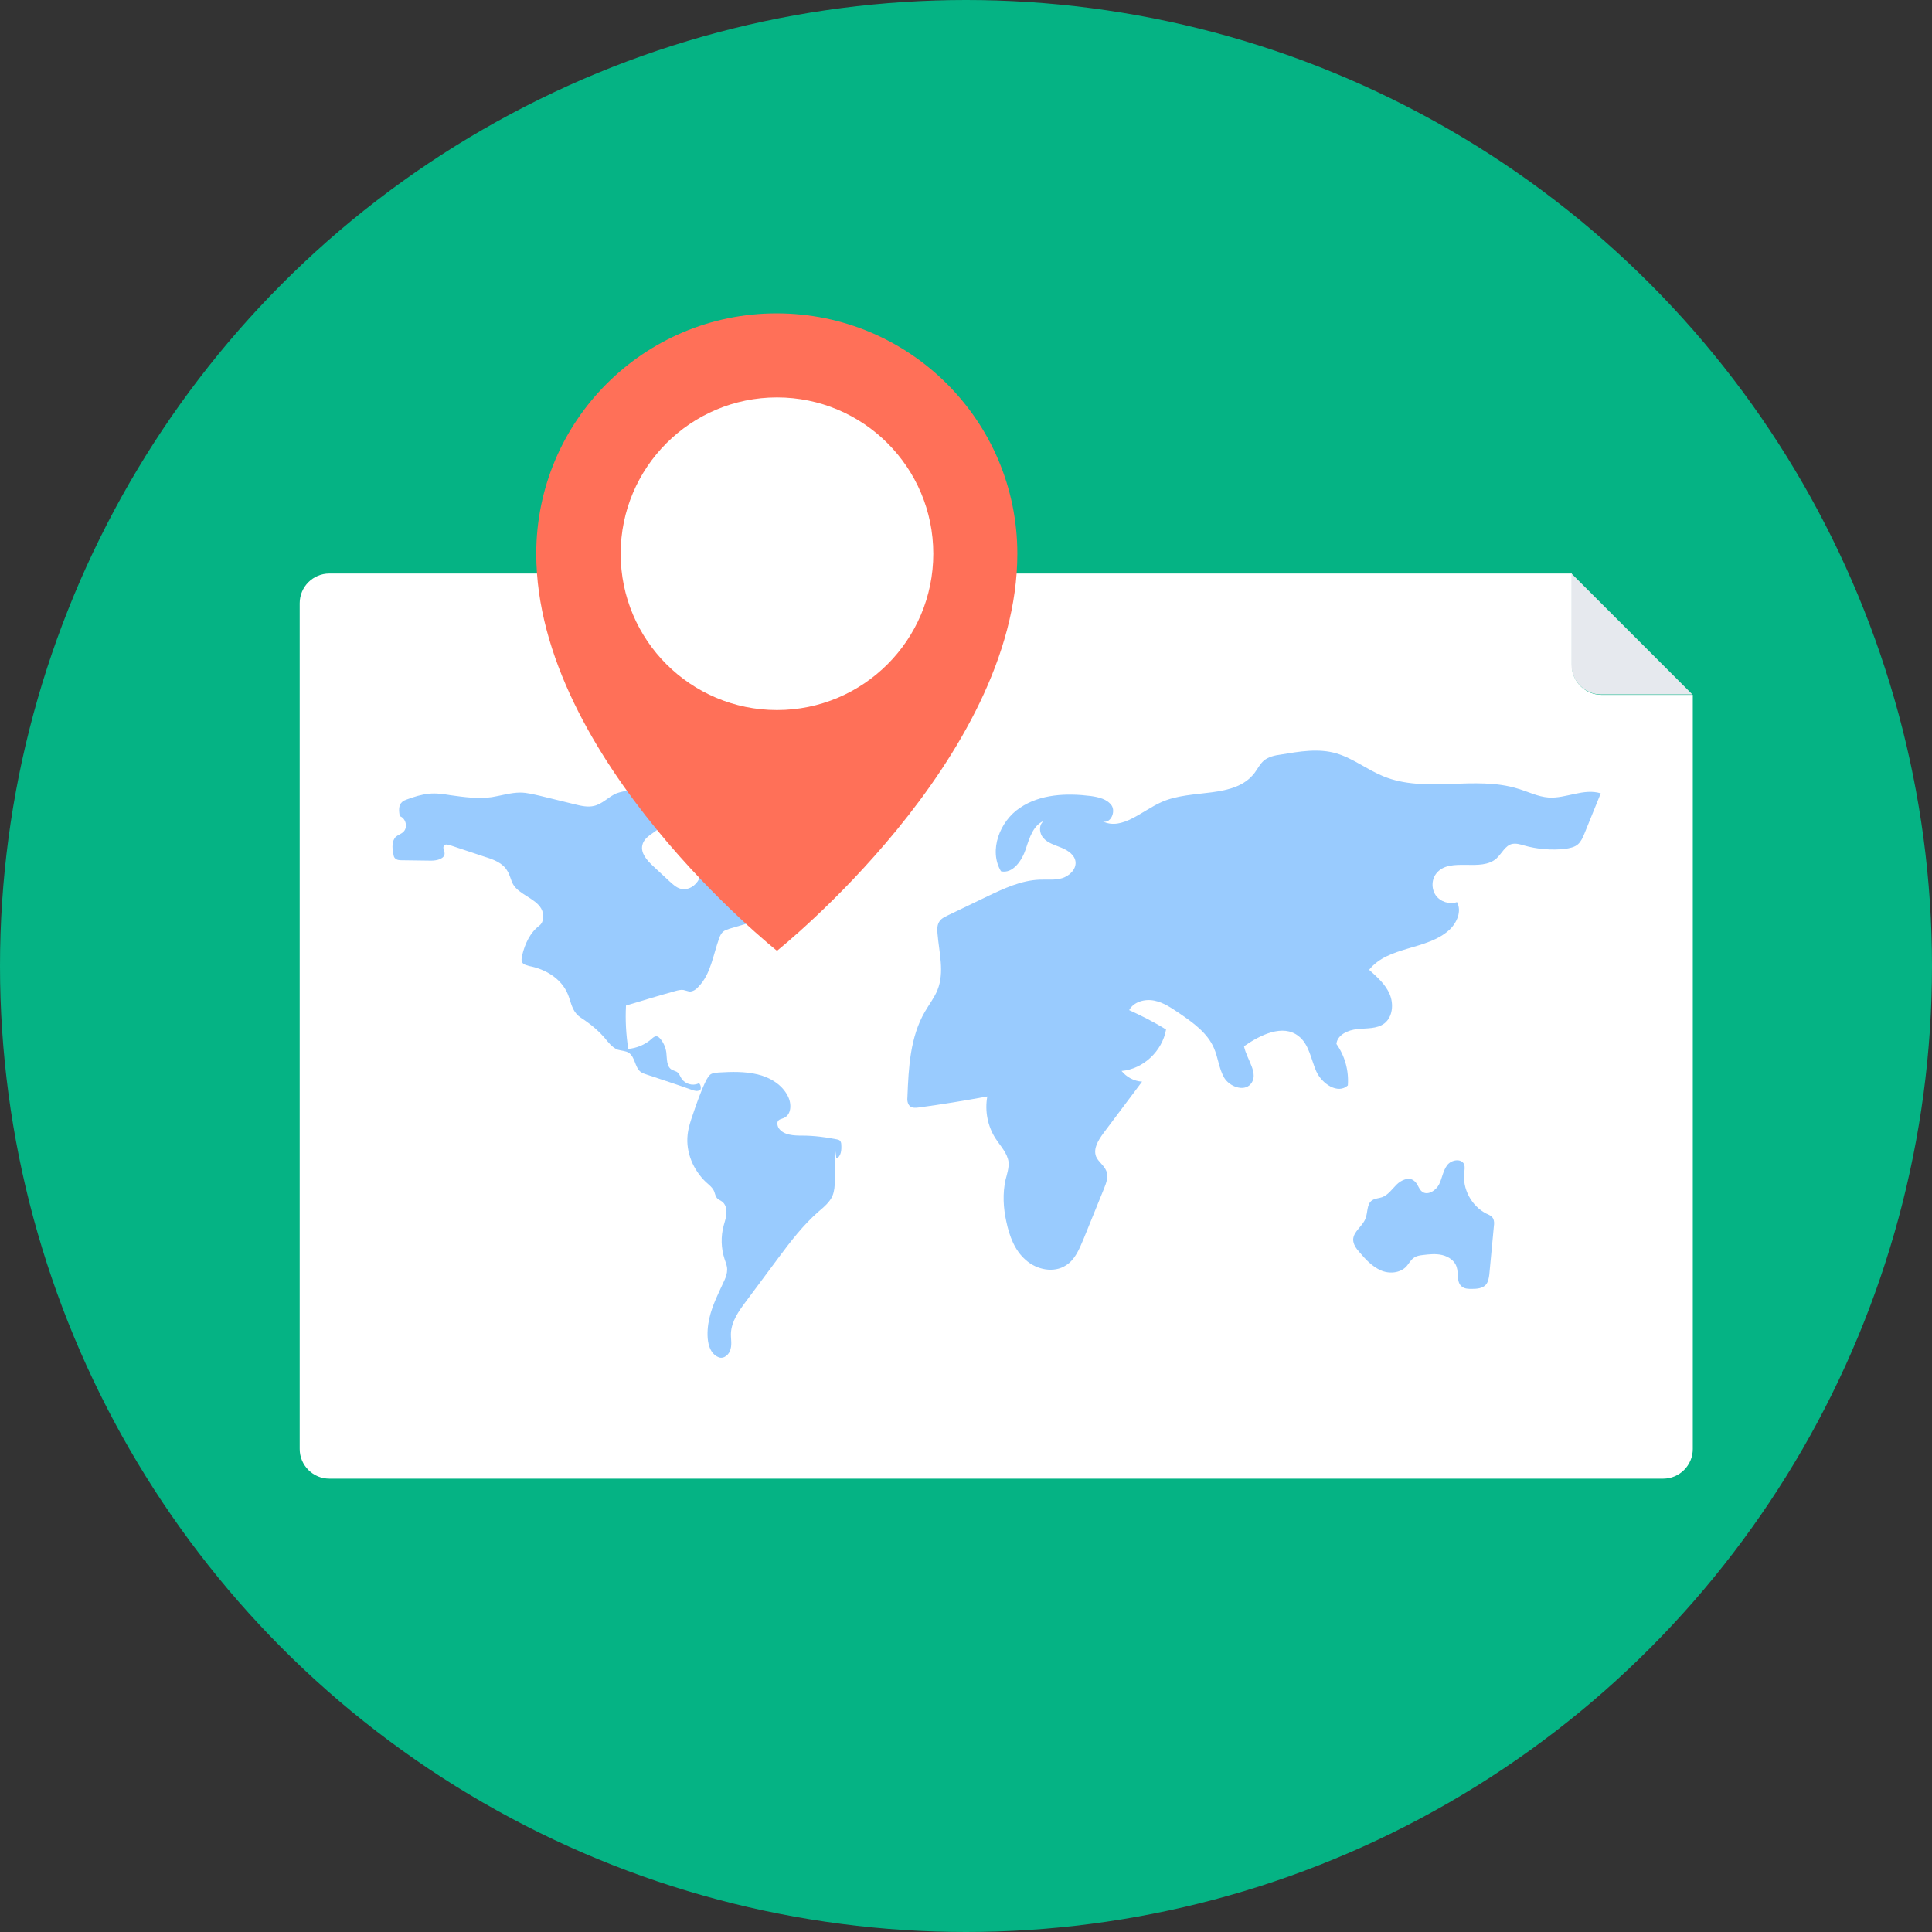
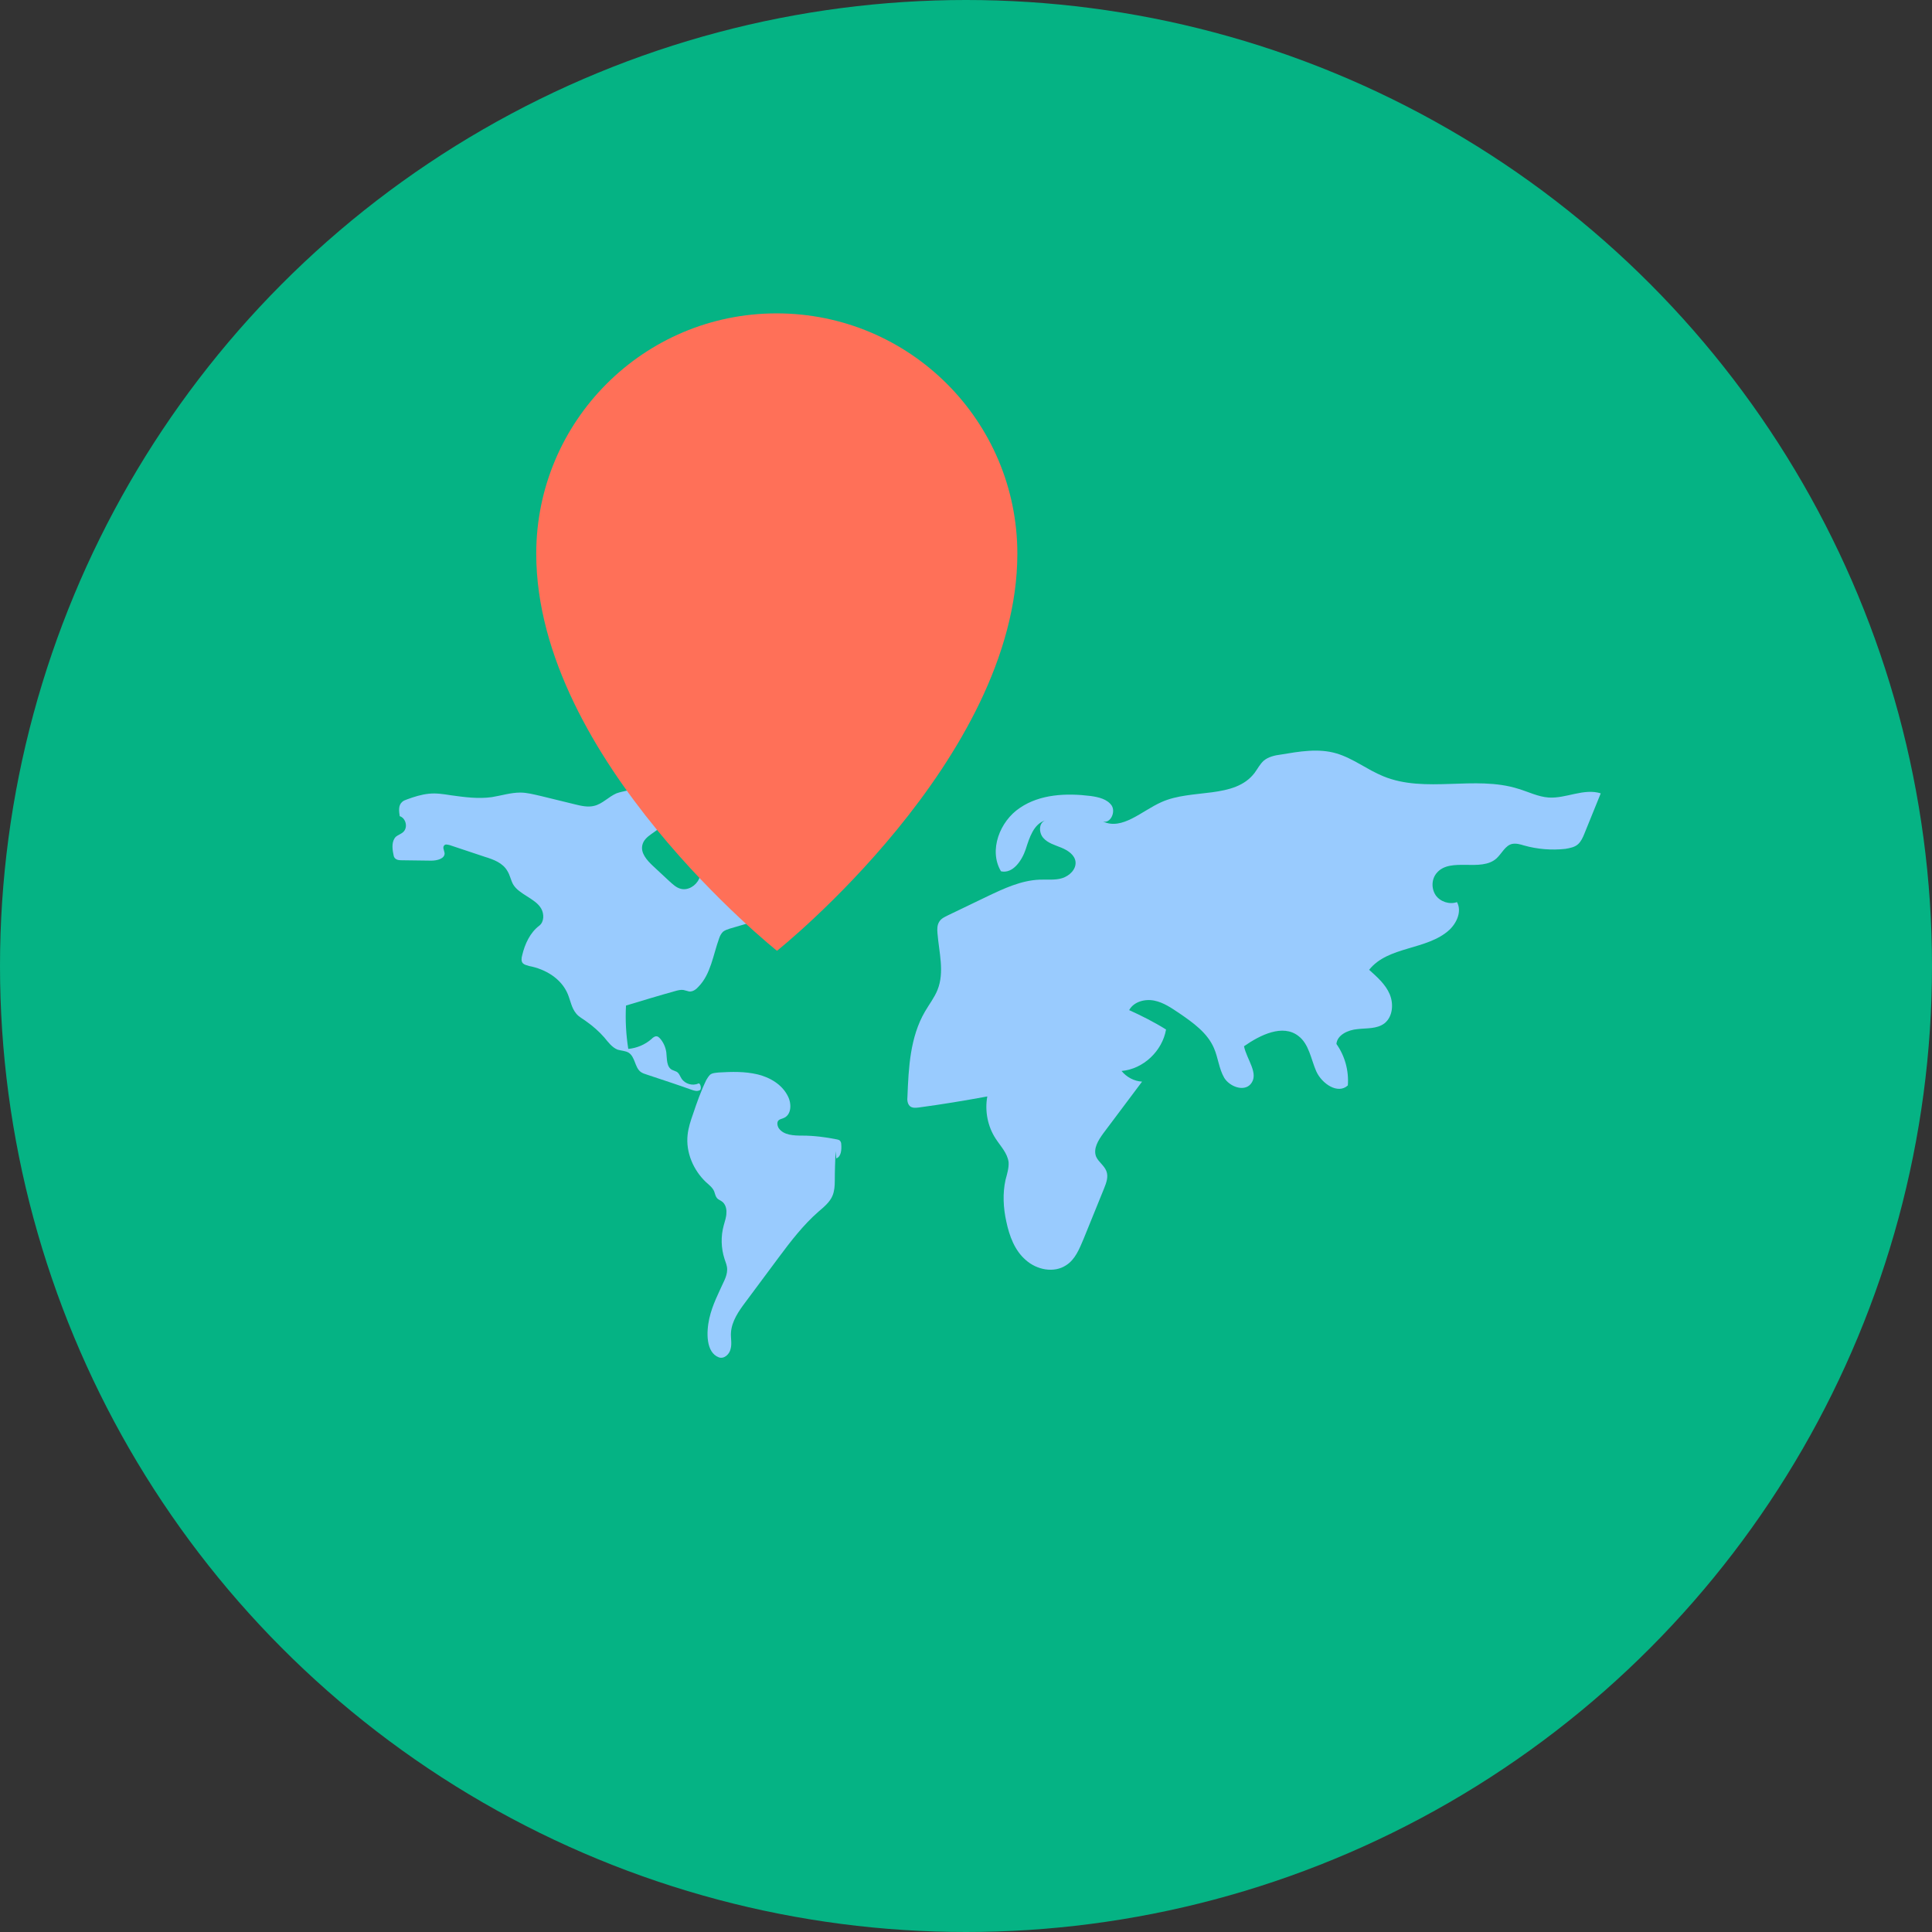
<svg xmlns="http://www.w3.org/2000/svg" height="200px" width="200px" version="1.1" id="Layer_1" viewBox="0 0 508 508" xml:space="preserve" fill="#000000">
  <rect x="0" y="0" width="508" height="508" fill="#333333" stroke="none" />
  <g id="SVGRepo_bgCarrier" stroke-width="0" />
  <g id="SVGRepo_tracerCarrier" stroke-linecap="round" stroke-linejoin="round" />
  <g id="SVGRepo_iconCarrier">
    <circle style="fill:#05B384;" cx="254" cy="254" r="254" />
-     <path style="fill:#FFFFFF;" d="M413.2,150.8H86.6c-4.3,0-7.8,3.5-7.8,7.8V381c0,4.3,3.5,7.8,7.8,7.8h350.7c4.3,0,7.8-3.5,7.8-7.8 V182.7h-24c-4.3,0-7.8-3.5-7.8-7.8v-24.1H413.2z" />
    <g>
      <path style="fill:#99CBFE;" d="M306.6,270.7c-1,5.7-6,10.4-11.7,10.9c1.3,1.6,3.3,2.7,5.4,2.8c-3.4,4.5-6.8,9.1-10.2,13.6 c-1.3,1.8-2.7,4-1.9,6.1c0.6,1.4,2.1,2.3,2.7,3.8s0,3.1-0.6,4.6c-1.8,4.4-3.6,8.9-5.4,13.3c-1.1,2.6-2.2,5.4-4.6,6.9 c-3.2,2.1-7.7,1.2-10.6-1.4c-2.9-2.5-4.3-6.3-5.1-10.1c-0.8-3.6-1-7.4-0.2-11c0.4-1.5,0.9-3.1,0.8-4.6c-0.3-2.4-2.1-4.2-3.4-6.2 c-2.1-3.2-2.9-7.3-2.2-11.1c-6,1.1-12,2.1-18,2.9c-0.8,0.1-1.8,0.2-2.4-0.4c-0.6-0.6-0.7-1.6-0.6-2.4c0.3-7.7,0.7-15.7,4.6-22.4 c1.1-1.9,2.5-3.7,3.3-5.7c1.9-4.7,0.4-9.9,0-14.9c-0.1-1.1-0.1-2.2,0.5-3.1c0.5-0.8,1.4-1.2,2.2-1.6c3.5-1.7,6.9-3.3,10.4-5 c4.4-2.1,8.9-4.2,13.7-4.4c2-0.1,4.1,0.2,6-0.4c1.9-0.6,3.7-2.3,3.5-4.3c-0.2-1.8-2-3-3.7-3.7s-3.6-1.2-4.8-2.6 c-1.2-1.4-1.2-4,0.6-4.6c-3.1,0.9-4.2,4.5-5.2,7.6c-1,3-3.4,6.5-6.5,5.8c-3.3-5.5-0.3-13.2,5-16.7c5.3-3.6,12.2-3.9,18.6-3.1 c2.1,0.3,4.3,0.8,5.5,2.5c1.1,1.7-0.3,4.8-2.3,4.2c5.1,2.4,10.2-2.8,15.4-5.1c8-3.6,19.2-0.7,24.5-7.7c0.8-1.1,1.4-2.3,2.4-3.2 c1.2-1,2.9-1.4,4.5-1.6c4.8-0.8,9.9-1.7,14.6-0.3c4.4,1.3,8.1,4.3,12.3,6c11.1,4.6,24.1-0.3,35.5,3.3c2.7,0.8,5.2,2.1,8,2.3 c4.6,0.3,9.2-2.5,13.7-1.1c-1.4,3.5-2.9,7.1-4.3,10.6c-0.4,1-0.9,2.1-1.7,2.8c-0.9,0.8-2.2,1-3.3,1.2c-3.6,0.4-7.4,0.1-10.9-0.9 c-1-0.3-2-0.6-3.1-0.4c-1.8,0.4-2.7,2.5-4.1,3.8c-4.1,3.7-12.1-0.4-15.7,3.8c-1.4,1.6-1.5,4.1-0.3,5.9c1.2,1.7,3.6,2.5,5.6,1.8 c1.3,2.4,0,5.4-2,7.3c-5.9,5.4-16.1,4.2-21.1,10.5c2.1,1.9,4.3,3.8,5.4,6.4s0.8,6-1.4,7.7c-2,1.5-4.7,1.2-7.1,1.5 c-2.4,0.2-5.3,1.5-5.5,3.9c2.2,3.1,3.3,7,3,10.9c-2.6,2.4-6.8-0.4-8.3-3.7c-1.4-3.2-1.9-7.2-4.7-9.3c-4.1-3.2-10-0.3-14.3,2.7 c0.7,3.5,4.1,7.3,1.7,10c-1.8,2-5.5,0.6-6.9-1.7c-1.4-2.4-1.6-5.3-2.7-7.8c-1.7-4-5.5-6.7-9-9.1c-2.1-1.4-4.2-2.9-6.7-3.4 s-5.4,0.3-6.6,2.5C300,267,303.4,268.7,306.6,270.7z" />
-       <path style="fill:#99CBFE;" d="M369.8,333c0.7-0.8,1.1-1.7,2-2.3c0.7-0.5,1.5-0.6,2.3-0.7c1.7-0.2,3.4-0.4,5.1,0s3.3,1.5,3.8,3.1 c0.6,1.8-0.1,4.1,1.4,5.2c0.7,0.6,1.7,0.6,2.6,0.6c1.3,0,2.8-0.1,3.7-1.1c0.6-0.7,0.8-1.8,0.9-2.7c0.4-4.2,0.8-8.4,1.2-12.7 c0.1-0.7,0.1-1.4-0.2-2c-0.4-0.7-1.1-1-1.8-1.3c-3.9-2-6.3-6.5-5.8-10.8c0.1-0.7,0.2-1.4,0-2.1c-0.7-1.7-3.4-1.3-4.5,0.2 s-1.3,3.4-2.1,5c-0.8,1.6-2.9,3-4.4,2c-1-0.7-1.2-2.3-2.3-3c-1.3-1-3.3-0.1-4.5,1.1s-2.2,2.7-3.8,3.3c-0.9,0.3-1.8,0.3-2.6,0.8 c-1.5,1-1.1,3.3-1.8,4.9c-0.8,2-3.1,3.3-3.2,5.4c0,1.3,0.8,2.4,1.7,3.4c1.6,1.9,3.3,3.7,5.5,4.7C365.2,335,368.1,334.8,369.8,333z" />
      <path style="fill:#99CBFE;" d="M219.7,302.7c-0.1,2.6-0.2,5.2-0.2,7.8c0,1.3-0.1,2.7-0.6,3.9c-0.7,1.7-2.3,3-3.7,4.2 c-4,3.5-7.3,7.8-10.5,12.1c-2.9,3.9-5.8,7.8-8.7,11.7c-1.8,2.4-3.6,5-3.8,8c-0.1,1.4,0.3,2.9-0.1,4.3c-0.3,1.4-1.7,2.7-3.1,2.2 c-3.4-1.3-3.3-6.6-2.5-10.2s2.5-6.8,4-10.1c0.4-0.9,0.7-1.8,0.7-2.8s-0.4-1.9-0.7-2.8c-0.9-2.8-1-5.9-0.2-8.8 c0.3-1.1,0.7-2.2,0.7-3.3c0.1-1.1-0.3-2.4-1.2-3c-0.4-0.3-1-0.5-1.3-0.9c-0.4-0.5-0.5-1.2-0.7-1.7c-0.4-1-1.3-1.7-2.1-2.4 c-3.4-3.2-5.4-7.9-4.9-12.5c0.2-1.9,0.8-3.7,1.4-5.4c1-3,2.1-6.1,3.5-9c0.3-0.5,0.6-1,1-1.4c0.6-0.5,1.5-0.5,2.3-0.6 c3.4-0.2,6.8-0.3,10.2,0.5c3.3,0.8,6.5,2.7,8,5.8c1,2,0.9,4.9-1.2,5.7c-0.5,0.2-1,0.3-1.3,0.6c-0.5,0.5-0.3,1.5,0.1,2.1 c1.3,1.8,3.9,1.9,6.2,1.9c3,0,6.1,0.4,9.1,1c0.3,0.1,0.6,0.1,0.8,0.4c0.2,0.2,0.3,0.6,0.3,0.9c0.1,1.4,0,3.2-1.3,3.7" />
      <path style="fill:#99CBFE;" d="M183.6,284.9c-1.5,0.7-3.5,0.1-4.4-1.3c-0.4-0.6-0.6-1.4-1.3-1.8c-0.4-0.2-0.8-0.3-1.2-0.5 c-1.5-0.8-1.3-2.9-1.5-4.6c-0.2-1.4-0.8-2.7-1.7-3.7c-0.2-0.2-0.5-0.5-0.8-0.5c-0.5-0.1-1,0.3-1.4,0.7c-1.7,1.5-3.9,2.4-6.1,2.6 c-0.6-3.8-0.8-7.6-0.6-11.4c4.3-1.3,8.6-2.6,12.9-3.8c0.7-0.2,1.5-0.4,2.2-0.3c0.5,0.1,1,0.3,1.5,0.4c1,0.1,1.9-0.6,2.5-1.3 c3.2-3.3,3.8-8.3,5.4-12.7c0.2-0.6,0.5-1.2,1-1.7c0.5-0.4,1.1-0.6,1.7-0.8c4-1.2,7.9-2.3,11.9-3.5c0.9-2.1,0.4-4.6-0.4-6.8 c-1.8-4.4-5.2-8.2-9.5-10.1c-3.3-1.5-7.2-1.8-10.6-0.5c-0.4,0.1-0.7,0.3-0.9,0.7c-0.2,0.5,0.2,1.1,0.6,1.5c1.2,1.6,1.7,3.8,0.9,5.6 s-2.9,3.1-4.8,2.6c-1.2-0.3-2.1-1.2-3-2c-1.4-1.3-2.8-2.6-4.3-4c-1.6-1.5-3.3-3.4-2.8-5.5c0.6-2.6,3.9-3.3,5.4-5.5 c0.5-0.7,0.8-1.6,1.3-2.3c1.2-2,3.5-3.2,5.8-3s4.4,1.7,5.3,3.8c0.6,1.3,0.8,3,2,3.7c0.4,0.3,0.9,0.4,1.4,0.4c4,0.5,8.1-1.7,9.9-5.3 c0.9-1.8,1.1-4.2-0.3-5.6c-1-1-2.5-1.3-3.9-1.5c-4-0.6-8-1.2-12-1.8c0.2-1.9-3.1-2.9-2.6-4.7c0.1-0.4,0.4-0.7,0.7-1 c2.4-2.3,5.7-3.8,7.4-6.7c0.9-1.6,1.6-3.7,3.4-3.7c1.4,0,3-0.6,4-1.5c0.3-0.2,0.5-0.5,0.6-0.8c0.1-0.5-0.4-0.9-0.9-1.2 c-6.7-4-15.1-3.1-22.8-2c-2,0.3-4.1,0.6-5.6,1.9c-2.3,1.9-2.4,5.8-0.3,7.9c0.5,0.5,1,0.9,1.4,1.4c0.5,0.7,0.6,1.6,0.8,2.4 c0.5,3.4,0.7,7.6-2.1,9.6c-1.6,1.2-3.8,1.2-5.7,1.9c-2.1,0.9-3.7,2.8-5.9,3.3c-1.6,0.4-3.4,0-5-0.4c-3-0.7-6-1.5-9-2.2 c-1.8-0.4-3.6-0.9-5.4-0.9c-2.5,0-5,0.8-7.5,1.2c-3.6,0.5-7.2,0-10.8-0.5c-1.9-0.3-3.8-0.6-5.7-0.4c-2,0.2-3.9,0.8-5.8,1.5 c-0.5,0.2-0.9,0.3-1.3,0.7c-1,0.9-0.8,2.4-0.6,3.7c1.6,0.5,2.2,2.9,1,4.1c-0.6,0.6-1.4,0.8-2,1.3c-1.1,1.1-1,2.9-0.7,4.4 c0.1,0.4,0.1,0.9,0.4,1.2c0.5,0.6,1.3,0.6,2,0.6c2.5,0,5,0.1,7.6,0.1c1.5,0,3.6-0.5,3.5-2c-0.1-0.7-0.6-1.5-0.1-2 c0.3-0.4,0.9-0.2,1.4-0.1c3.1,1,6.2,2.1,9.3,3.1c2.3,0.7,4.7,1.6,5.9,3.7c0.7,1.1,0.9,2.4,1.5,3.5c0.8,1.4,2.3,2.3,3.7,3.2 s2.9,1.8,3.7,3.2s0.8,3.5-0.5,4.5c-2.4,1.8-3.8,4.8-4.5,7.8c-0.2,0.7-0.3,1.6,0.2,2.1c0.4,0.4,1,0.5,1.6,0.7 c4.3,0.8,8.5,3.3,10.2,7.4c0.7,1.7,1,3.7,2.2,5.1c0.7,0.9,1.8,1.4,2.7,2.1c1.7,1.2,3.3,2.6,4.7,4.2c1,1.2,2,2.6,3.5,3.2 c1,0.3,2.1,0.3,2.9,0.8c1.7,1.1,1.6,3.8,3.1,5c0.5,0.4,1.2,0.6,1.8,0.8c3.9,1.3,7.9,2.6,11.8,4c0.6,0.2,1.3,0.4,1.9,0.1 C184.6,286.6,184.2,284.6,183.6,284.9z" />
      <path style="fill:#99CBFE;" d="M201.6,202.9c-2.4-3.1-7-3.3-10.9-3.3c0.1-1.8,2.7-2.2,4-3.5c1.1-1,1.2-2.7,2-4 c1.2-2,3.5-2.8,5.7-3.5c2.4-0.8,4.8-1.6,7.3-1.9c1.7-0.2,3.4-0.2,5.1-0.6c1.4-0.3,2.7-1,4-1.3c1.8-0.5,3.7-0.5,5.5-0.4 c3.2,0.1,6.3,0.3,9.5,0.6c0.6,0.1,1.4,0.2,1.8,0.7c0.3,0.4,0.3,1.1,0.3,1.6c-0.1,3.6-0.2,7.1-0.3,10.7c-0.1,2-0.1,4.1-1.1,5.9 c-1.5,2.7-4.9,4.1-6.2,6.9c-0.5,1.1-0.8,2.5-1.9,3c-0.7,0.3-1.4,0.2-2.1,0.1c-2-0.1-3.9,0.8-5.2,2.3c-1.7,2-2.6,5.3-5.2,5.8 c-0.3,0.7-0.7,1.3-1.4,1.5s-1.5,0-1.8-0.7c-0.2-0.4-0.1-0.8-0.1-1.3c0-2.1-1.9-3.7-2.2-5.7c-0.2-1.2,0.2-2.5,0.4-3.7 c0.3-1.4,0.4-2.9,0.3-4.4c0-0.4-0.1-0.8-0.3-1s-0.5-0.3-0.8-0.4c-1.8-0.5-3.8-0.6-5.1-1.9C202.3,204,202,203.4,201.6,202.9z" />
    </g>
-     <path style="fill:#E6E9EE;" d="M413.2,150.8v24c0,4.3,3.5,7.8,7.8,7.8h24L413.2,150.8z" />
    <path style="fill:#FF7058;" d="M267.5,145.6c0,54.1-63.2,104.4-63.2,104.4S141,199.7,141,145.6c0-34.9,28.3-63.2,63.2-63.2 C239.2,82.4,267.5,110.7,267.5,145.6z" />
-     <circle style="fill:#FFFFFF;" cx="204.3" cy="145.6" r="41.1" />
  </g>
</svg>